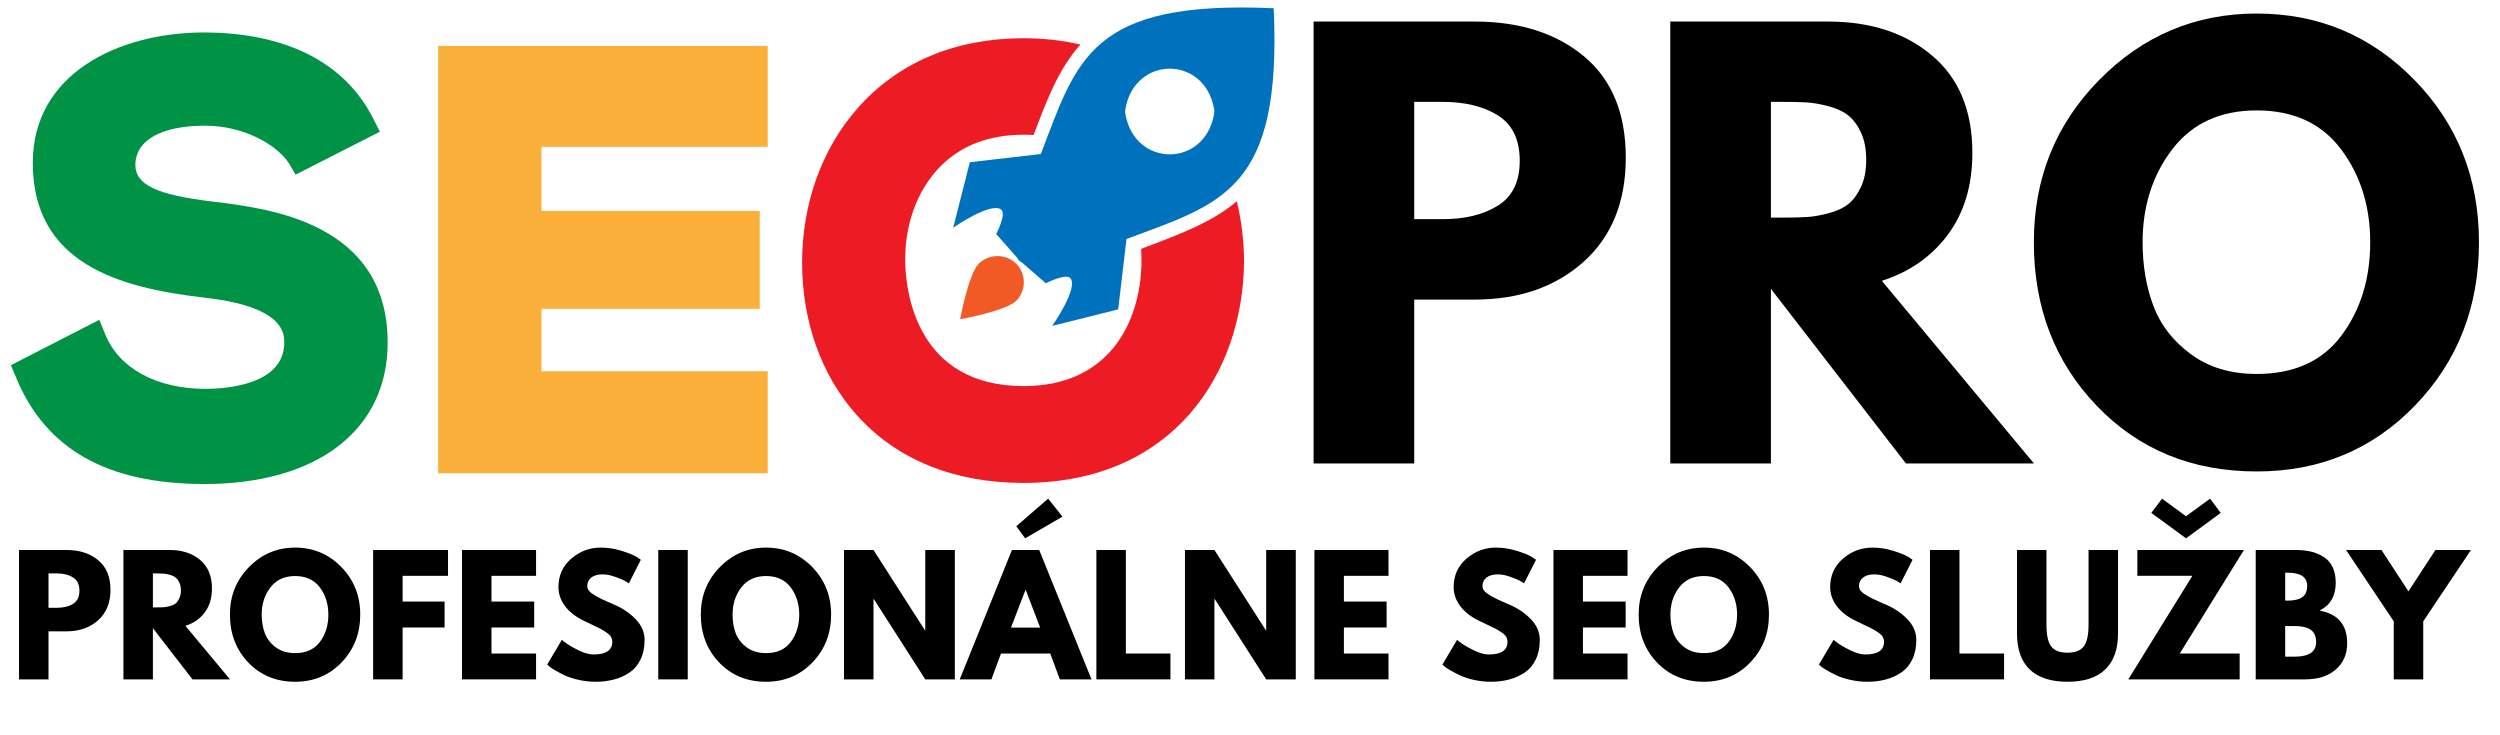
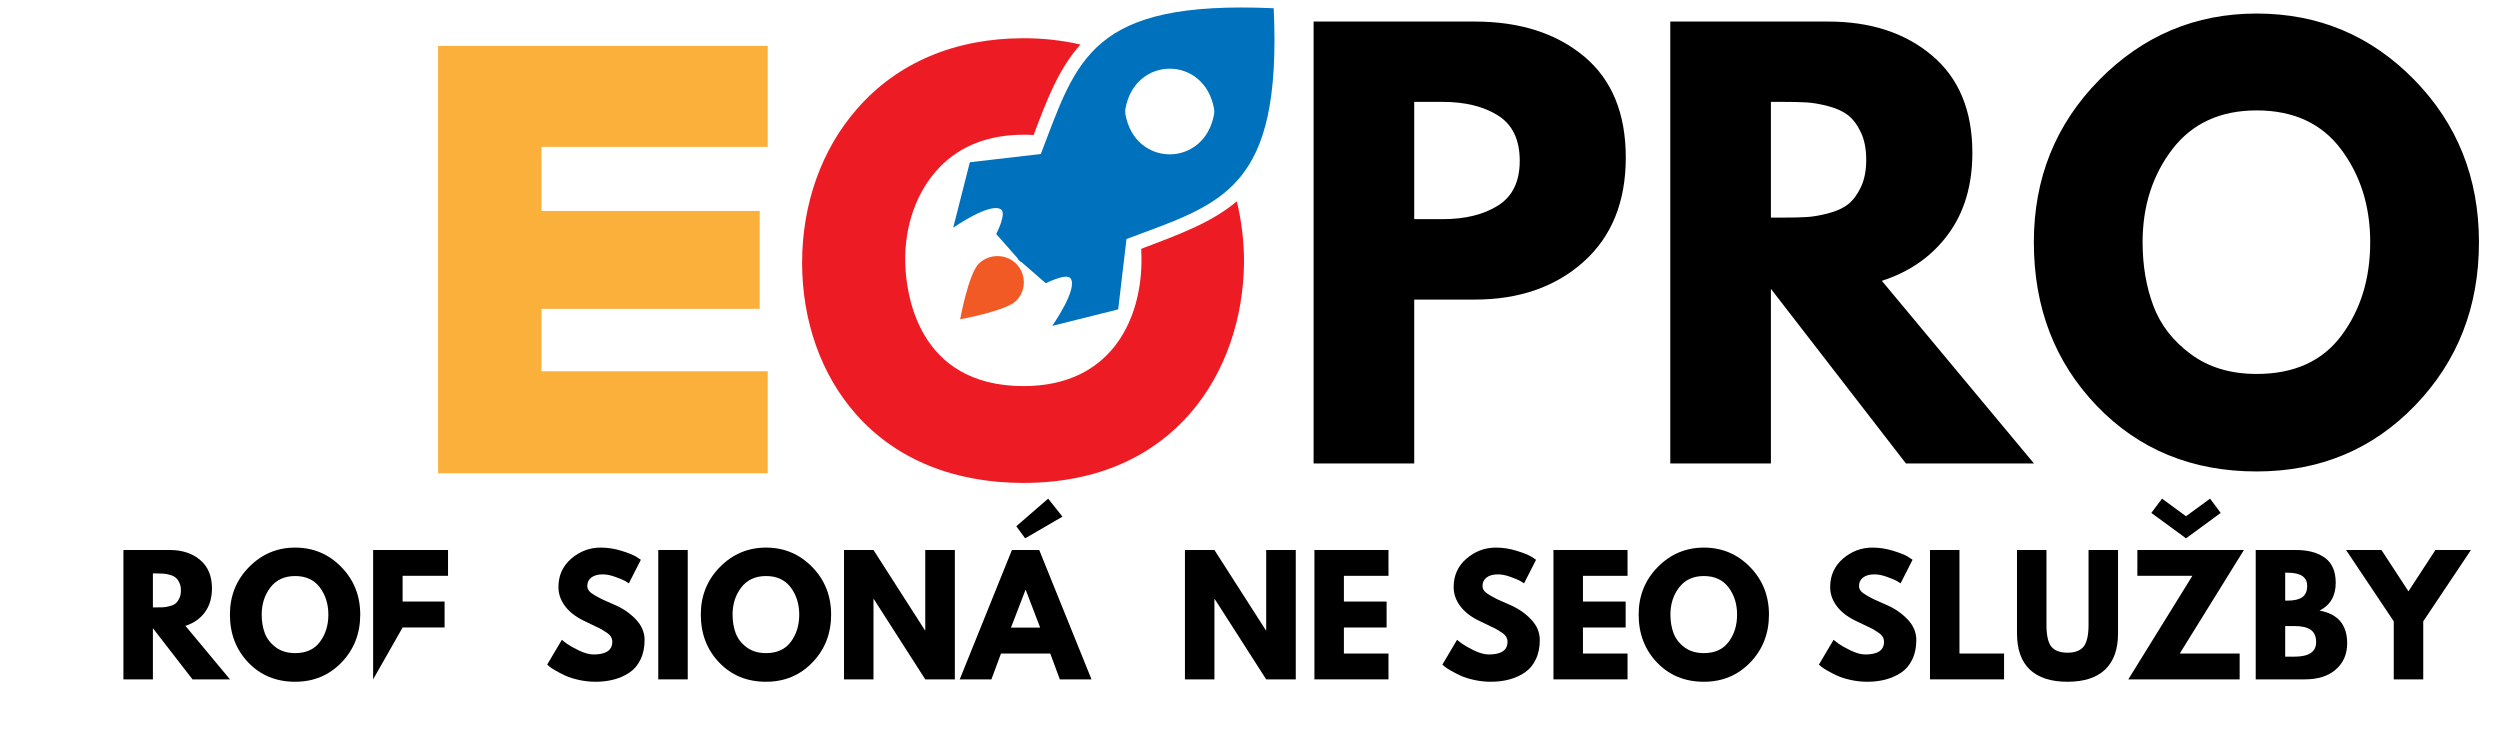
<svg xmlns="http://www.w3.org/2000/svg" width="500" viewBox="0 0 375 110.25" height="147" preserveAspectRatio="xMidYMid meet">
  <defs>
    <g />
    <clipPath id="8d240ab8dd">
      <path d="M 1.266 4 L 59 4 L 59 72.602 L 1.266 72.602 Z M 1.266 4 " clip-rule="nonzero" />
    </clipPath>
    <clipPath id="ceced59058">
      <path d="M 120 5 L 187 5 L 187 72.602 L 120 72.602 Z M 120 5 " clip-rule="nonzero" />
    </clipPath>
  </defs>
  <path fill="#0071bc" d="M 191.055 1.238 C 163.566 0 161.57 8.867 156.125 23.102 L 145.477 24.336 L 142.98 34.156 C 142.98 34.156 148.598 30.238 150.176 31.434 C 151.008 32.094 149.43 35.105 149.43 35.105 L 152.672 38.773 L 152.629 38.816 L 152.879 39.062 L 153.129 39.312 L 153.172 39.27 L 156.871 42.488 C 156.871 42.488 159.949 40.922 160.574 41.746 C 161.777 43.273 157.828 48.883 157.828 48.883 L 167.727 46.406 L 168.973 35.848 C 183.363 30.484 192.301 28.504 191.055 1.238 Z M 182.113 17.117 C 180.699 25.164 170.223 25.164 168.809 17.117 C 168.766 16.871 168.766 16.582 168.809 16.336 C 170.223 8.293 180.699 8.293 182.113 16.336 C 182.156 16.582 182.156 16.832 182.113 17.117 Z M 182.113 17.117 " fill-opacity="1" fill-rule="nonzero" />
  <path fill="#f15a24" d="M 146.809 39.559 C 148.348 38.031 150.883 38.031 152.422 39.559 C 153.961 41.086 153.961 43.602 152.422 45.129 C 150.883 46.652 144.023 47.891 144.023 47.891 C 144.023 47.891 145.27 41.086 146.809 39.559 Z M 146.809 39.559 " fill-opacity="1" fill-rule="nonzero" />
  <g clip-path="url(#8d240ab8dd)">
-     <path fill="#009245" d="M 58.148 51.398 C 58.148 64.473 47.625 72.602 30.66 72.602 C 16.062 72.602 6.789 67.363 2.383 56.555 L 1.633 54.781 L 14.898 47.973 L 15.773 50.121 C 17.852 55.277 23.508 58.328 30.824 58.328 C 33.613 58.328 42.637 57.832 42.637 51.398 C 42.637 50.035 42.637 45.953 30.535 44.633 C 17.852 43.148 4.918 39.559 4.918 24.422 C 4.918 11.055 17.727 4.949 30.41 4.867 C 42.969 4.867 51.828 9.406 56.066 17.945 L 56.984 19.758 L 44.34 26.195 L 43.344 24.504 C 41.598 21.781 36.648 18.852 30.742 18.852 C 24.215 18.852 20.305 21.039 20.305 24.75 C 20.305 27.719 23.547 29.246 31.906 30.238 C 40.434 31.27 58.148 33.414 58.148 51.398 Z M 58.148 51.398 " fill-opacity="1" fill-rule="nonzero" />
-   </g>
+     </g>
  <path fill="#fbb03b" d="M 65.715 6.891 L 115.16 6.891 L 115.16 22.027 L 81.227 22.027 L 81.227 31.641 L 113.957 31.641 L 113.957 46.324 L 81.227 46.324 L 81.227 55.688 L 115.16 55.688 L 115.16 70.992 L 65.715 70.992 Z M 65.715 6.891 " fill-opacity="1" fill-rule="nonzero" />
  <g clip-path="url(#ceced59058)">
    <path fill="#ed1c24" d="M 185.523 30.195 C 186.23 33.125 186.605 36.219 186.605 39.352 C 186.438 55.812 176.125 72.438 153.504 72.438 C 143.066 72.438 134.375 68.887 128.426 62.164 C 123.188 56.266 120.316 48.18 120.316 39.395 C 120.316 30.609 123.23 22.398 128.551 16.336 C 134.582 9.406 143.23 5.734 153.547 5.734 C 156.539 5.734 159.41 6.062 162.07 6.684 C 158.828 10.27 157.039 14.934 155.043 20.254 C 154.543 20.211 154.043 20.211 153.547 20.211 C 148.348 20.211 144.148 21.82 141.027 24.996 C 137.535 28.547 135.621 33.867 135.789 39.559 C 135.914 43.848 137.535 57.914 153.547 57.914 C 166.352 57.914 171.051 48.387 171.219 39.477 C 171.219 38.773 171.219 38.031 171.176 37.332 L 171.801 37.086 C 177.164 35.062 181.863 33.289 185.523 30.195 Z M 185.523 30.195 " fill-opacity="1" fill-rule="nonzero" />
  </g>
  <g fill="#000000" fill-opacity="1">
    <g transform="translate(192.211, 69.515)">
      <g>
        <path d="M 4.828 -66.281 L 29 -66.281 C 35.75 -66.281 41.211 -64.539 45.391 -61.062 C 49.566 -57.582 51.656 -52.52 51.656 -45.875 C 51.656 -39.227 49.539 -34.016 45.312 -30.234 C 41.082 -26.461 35.645 -24.578 29 -24.578 L 19.922 -24.578 L 19.922 0 L 4.828 0 Z M 19.922 -36.641 L 24.188 -36.641 C 27.562 -36.641 30.332 -37.32 32.5 -38.688 C 34.664 -40.051 35.75 -42.285 35.75 -45.391 C 35.75 -48.555 34.664 -50.82 32.5 -52.188 C 30.332 -53.551 27.562 -54.234 24.188 -54.234 L 19.922 -54.234 Z M 19.922 -36.641 " />
      </g>
    </g>
  </g>
  <g fill="#000000" fill-opacity="1">
    <g transform="translate(245.714, 69.515)">
      <g>
        <path d="M 4.828 -66.281 L 28.516 -66.281 C 34.891 -66.281 40.086 -64.578 44.109 -61.172 C 48.129 -57.773 50.141 -52.914 50.141 -46.594 C 50.141 -41.719 48.922 -37.633 46.484 -34.344 C 44.047 -31.051 40.738 -28.734 36.562 -27.391 L 59.375 0 L 40.172 0 L 19.922 -26.188 L 19.922 0 L 4.828 0 Z M 19.922 -36.875 L 21.688 -36.875 C 23.082 -36.875 24.258 -36.898 25.219 -36.953 C 26.188 -37.004 27.285 -37.191 28.516 -37.516 C 29.754 -37.836 30.75 -38.289 31.5 -38.875 C 32.25 -39.469 32.891 -40.328 33.422 -41.453 C 33.953 -42.578 34.219 -43.941 34.219 -45.547 C 34.219 -47.16 33.953 -48.531 33.422 -49.656 C 32.891 -50.781 32.25 -51.633 31.5 -52.219 C 30.75 -52.812 29.754 -53.27 28.516 -53.594 C 27.285 -53.914 26.188 -54.102 25.219 -54.156 C 24.258 -54.207 23.082 -54.234 21.688 -54.234 L 19.922 -54.234 Z M 19.922 -36.875 " />
      </g>
    </g>
  </g>
  <g fill="#000000" fill-opacity="1">
    <g transform="translate(303.234, 69.515)">
      <g>
        <path d="M 1.844 -33.188 C 1.844 -42.77 5.109 -50.879 11.641 -57.516 C 18.18 -64.16 26.055 -67.484 35.266 -67.484 C 44.535 -67.484 52.41 -64.176 58.891 -57.562 C 65.367 -50.945 68.609 -42.82 68.609 -33.188 C 68.609 -23.488 65.422 -15.332 59.047 -8.719 C 52.672 -2.102 44.742 1.203 35.266 1.203 C 25.578 1.203 17.582 -2.078 11.281 -8.641 C 4.988 -15.203 1.844 -23.383 1.844 -33.188 Z M 18.156 -33.188 C 18.156 -29.695 18.691 -26.52 19.766 -23.656 C 20.836 -20.789 22.711 -18.367 25.391 -16.391 C 28.066 -14.41 31.359 -13.422 35.266 -13.422 C 40.891 -13.422 45.133 -15.348 48 -19.203 C 50.863 -23.055 52.297 -27.719 52.297 -33.188 C 52.297 -38.594 50.836 -43.238 47.922 -47.125 C 45.004 -51.008 40.785 -52.953 35.266 -52.953 C 29.805 -52.953 25.586 -51.008 22.609 -47.125 C 19.641 -43.238 18.156 -38.594 18.156 -33.188 Z M 18.156 -33.188 " />
      </g>
    </g>
  </g>
  <g fill="#000000" fill-opacity="1">
    <g transform="translate(1.447, 101.905)">
      <g>
-         <path d="M 1.406 -19.406 L 8.5 -19.406 C 10.469 -19.406 12.062 -18.895 13.281 -17.875 C 14.508 -16.863 15.125 -15.383 15.125 -13.438 C 15.125 -11.488 14.504 -9.961 13.266 -8.859 C 12.023 -7.754 10.438 -7.203 8.5 -7.203 L 5.828 -7.203 L 5.828 0 L 1.406 0 Z M 5.828 -10.734 L 7.078 -10.734 C 8.066 -10.734 8.879 -10.93 9.516 -11.328 C 10.148 -11.734 10.469 -12.391 10.469 -13.297 C 10.469 -14.223 10.148 -14.883 9.516 -15.281 C 8.879 -15.688 8.066 -15.891 7.078 -15.891 L 5.828 -15.891 Z M 5.828 -10.734 " />
-       </g>
+         </g>
    </g>
  </g>
  <g fill="#000000" fill-opacity="1">
    <g transform="translate(17.107, 101.905)">
      <g>
        <path d="M 1.406 -19.406 L 8.359 -19.406 C 10.223 -19.406 11.742 -18.906 12.922 -17.906 C 14.098 -16.914 14.688 -15.492 14.688 -13.641 C 14.688 -12.211 14.328 -11.016 13.609 -10.047 C 12.898 -9.086 11.93 -8.414 10.703 -8.031 L 17.391 0 L 11.766 0 L 5.828 -7.672 L 5.828 0 L 1.406 0 Z M 5.828 -10.797 L 6.359 -10.797 C 6.766 -10.797 7.109 -10.801 7.391 -10.812 C 7.672 -10.832 7.988 -10.891 8.344 -10.984 C 8.707 -11.078 9 -11.207 9.219 -11.375 C 9.438 -11.551 9.625 -11.805 9.781 -12.141 C 9.945 -12.473 10.031 -12.875 10.031 -13.344 C 10.031 -13.812 9.945 -14.207 9.781 -14.531 C 9.625 -14.863 9.438 -15.113 9.219 -15.281 C 9 -15.457 8.707 -15.594 8.344 -15.688 C 7.988 -15.789 7.672 -15.848 7.391 -15.859 C 7.109 -15.879 6.766 -15.891 6.359 -15.891 L 5.828 -15.891 Z M 5.828 -10.797 " />
      </g>
    </g>
  </g>
  <g fill="#000000" fill-opacity="1">
    <g transform="translate(33.942, 101.905)">
      <g>
        <path d="M 0.547 -9.719 C 0.547 -12.531 1.5 -14.906 3.406 -16.844 C 5.32 -18.789 7.629 -19.766 10.328 -19.766 C 13.047 -19.766 15.352 -18.797 17.25 -16.859 C 19.145 -14.922 20.094 -12.539 20.094 -9.719 C 20.094 -6.875 19.16 -4.484 17.297 -2.547 C 15.43 -0.609 13.109 0.359 10.328 0.359 C 7.492 0.359 5.156 -0.598 3.312 -2.516 C 1.469 -4.441 0.547 -6.844 0.547 -9.719 Z M 5.312 -9.719 C 5.312 -8.695 5.469 -7.766 5.781 -6.922 C 6.102 -6.086 6.656 -5.379 7.438 -4.797 C 8.219 -4.223 9.18 -3.938 10.328 -3.938 C 11.973 -3.938 13.211 -4.5 14.047 -5.625 C 14.891 -6.75 15.312 -8.113 15.312 -9.719 C 15.312 -11.301 14.883 -12.66 14.031 -13.797 C 13.176 -14.93 11.941 -15.5 10.328 -15.5 C 8.734 -15.5 7.5 -14.93 6.625 -13.797 C 5.75 -12.66 5.312 -11.301 5.312 -9.719 Z M 5.312 -9.719 " />
      </g>
    </g>
  </g>
  <g fill="#000000" fill-opacity="1">
    <g transform="translate(54.563, 101.905)">
      <g>
-         <path d="M 12.641 -19.406 L 12.641 -15.531 L 5.828 -15.531 L 5.828 -11.672 L 12.125 -11.672 L 12.125 -7.781 L 5.828 -7.781 L 5.828 0 L 1.406 0 L 1.406 -19.406 Z M 12.641 -19.406 " />
+         <path d="M 12.641 -19.406 L 12.641 -15.531 L 5.828 -15.531 L 5.828 -11.672 L 12.125 -11.672 L 12.125 -7.781 L 5.828 -7.781 L 1.406 0 L 1.406 -19.406 Z M 12.641 -19.406 " />
      </g>
    </g>
  </g>
  <g fill="#000000" fill-opacity="1">
    <g transform="translate(67.894, 101.905)">
      <g>
-         <path d="M 12.516 -19.406 L 12.516 -15.531 L 5.828 -15.531 L 5.828 -11.672 L 12.234 -11.672 L 12.234 -7.781 L 5.828 -7.781 L 5.828 -3.875 L 12.516 -3.875 L 12.516 0 L 1.406 0 L 1.406 -19.406 Z M 12.516 -19.406 " />
-       </g>
+         </g>
    </g>
  </g>
  <g fill="#000000" fill-opacity="1">
    <g transform="translate(81.532, 101.905)">
      <g>
        <path d="M 8.562 -19.766 C 9.613 -19.766 10.641 -19.609 11.641 -19.297 C 12.648 -18.992 13.398 -18.695 13.891 -18.406 L 14.594 -17.938 L 12.797 -14.406 C 12.66 -14.5 12.469 -14.617 12.219 -14.766 C 11.969 -14.91 11.492 -15.109 10.797 -15.359 C 10.109 -15.617 9.469 -15.75 8.875 -15.75 C 8.133 -15.75 7.562 -15.586 7.156 -15.266 C 6.758 -14.953 6.562 -14.531 6.562 -14 C 6.562 -13.727 6.656 -13.477 6.844 -13.25 C 7.031 -13.031 7.352 -12.789 7.812 -12.531 C 8.27 -12.27 8.672 -12.062 9.016 -11.906 C 9.359 -11.75 9.891 -11.516 10.609 -11.203 C 11.867 -10.672 12.941 -9.941 13.828 -9.016 C 14.711 -8.098 15.156 -7.062 15.156 -5.906 C 15.156 -4.789 14.953 -3.816 14.547 -2.984 C 14.148 -2.148 13.602 -1.5 12.906 -1.031 C 12.207 -0.562 11.43 -0.211 10.578 0.016 C 9.734 0.242 8.816 0.359 7.828 0.359 C 6.984 0.359 6.156 0.27 5.344 0.094 C 4.531 -0.082 3.848 -0.297 3.297 -0.547 C 2.742 -0.805 2.25 -1.062 1.812 -1.312 C 1.375 -1.562 1.051 -1.773 0.844 -1.953 L 0.547 -2.219 L 2.75 -5.938 C 2.938 -5.77 3.195 -5.566 3.531 -5.328 C 3.863 -5.086 4.445 -4.758 5.281 -4.344 C 6.125 -3.938 6.863 -3.734 7.5 -3.734 C 9.375 -3.734 10.312 -4.367 10.312 -5.641 C 10.312 -5.91 10.242 -6.16 10.109 -6.391 C 9.973 -6.617 9.734 -6.844 9.391 -7.062 C 9.055 -7.289 8.758 -7.473 8.5 -7.609 C 8.25 -7.742 7.828 -7.945 7.234 -8.219 C 6.648 -8.5 6.219 -8.707 5.938 -8.844 C 4.758 -9.426 3.848 -10.148 3.203 -11.016 C 2.555 -11.891 2.234 -12.832 2.234 -13.844 C 2.234 -15.582 2.875 -17.004 4.156 -18.109 C 5.445 -19.211 6.914 -19.766 8.562 -19.766 Z M 8.562 -19.766 " />
      </g>
    </g>
  </g>
  <g fill="#000000" fill-opacity="1">
    <g transform="translate(97.333, 101.905)">
      <g>
        <path d="M 5.828 -19.406 L 5.828 0 L 1.406 0 L 1.406 -19.406 Z M 5.828 -19.406 " />
      </g>
    </g>
  </g>
  <g fill="#000000" fill-opacity="1">
    <g transform="translate(104.574, 101.905)">
      <g>
        <path d="M 0.547 -9.719 C 0.547 -12.531 1.5 -14.906 3.406 -16.844 C 5.32 -18.789 7.629 -19.766 10.328 -19.766 C 13.047 -19.766 15.352 -18.797 17.25 -16.859 C 19.145 -14.922 20.094 -12.539 20.094 -9.719 C 20.094 -6.875 19.16 -4.484 17.297 -2.547 C 15.43 -0.609 13.109 0.359 10.328 0.359 C 7.492 0.359 5.156 -0.598 3.312 -2.516 C 1.469 -4.441 0.547 -6.844 0.547 -9.719 Z M 5.312 -9.719 C 5.312 -8.695 5.469 -7.766 5.781 -6.922 C 6.102 -6.086 6.656 -5.379 7.438 -4.797 C 8.219 -4.223 9.18 -3.938 10.328 -3.938 C 11.973 -3.938 13.211 -4.5 14.047 -5.625 C 14.891 -6.75 15.312 -8.113 15.312 -9.719 C 15.312 -11.301 14.883 -12.66 14.031 -13.797 C 13.176 -14.93 11.941 -15.5 10.328 -15.5 C 8.734 -15.5 7.5 -14.93 6.625 -13.797 C 5.75 -12.66 5.312 -11.301 5.312 -9.719 Z M 5.312 -9.719 " />
      </g>
    </g>
  </g>
  <g fill="#000000" fill-opacity="1">
    <g transform="translate(125.195, 101.905)">
      <g>
        <path d="M 5.828 -12.047 L 5.828 0 L 1.406 0 L 1.406 -19.406 L 5.828 -19.406 L 13.547 -7.359 L 13.594 -7.359 L 13.594 -19.406 L 18.031 -19.406 L 18.031 0 L 13.594 0 L 5.875 -12.047 Z M 5.828 -12.047 " />
      </g>
    </g>
  </g>
  <g fill="#000000" fill-opacity="1">
    <g transform="translate(144.617, 101.905)">
      <g>
        <path d="M 7.828 -22.969 L 12.609 -27.109 L 14.75 -24.406 L 9.156 -21.156 Z M 11.266 -19.406 L 19.109 0 L 14.359 0 L 12.922 -3.875 L 5.531 -3.875 L 4.094 0 L -0.656 0 L 7.172 -19.406 Z M 11.406 -7.766 L 9.25 -13.406 L 9.203 -13.406 L 7.031 -7.766 Z M 11.406 -7.766 " />
      </g>
    </g>
  </g>
  <g fill="#000000" fill-opacity="1">
    <g transform="translate(163.051, 101.905)">
      <g>
-         <path d="M 5.828 -19.406 L 5.828 -3.875 L 12.516 -3.875 L 12.516 0 L 1.406 0 L 1.406 -19.406 Z M 5.828 -19.406 " />
-       </g>
+         </g>
    </g>
  </g>
  <g fill="#000000" fill-opacity="1">
    <g transform="translate(176.335, 101.905)">
      <g>
        <path d="M 5.828 -12.047 L 5.828 0 L 1.406 0 L 1.406 -19.406 L 5.828 -19.406 L 13.547 -7.359 L 13.594 -7.359 L 13.594 -19.406 L 18.031 -19.406 L 18.031 0 L 13.594 0 L 5.875 -12.047 Z M 5.828 -12.047 " />
      </g>
    </g>
  </g>
  <g fill="#000000" fill-opacity="1">
    <g transform="translate(195.757, 101.905)">
      <g>
        <path d="M 12.516 -19.406 L 12.516 -15.531 L 5.828 -15.531 L 5.828 -11.672 L 12.234 -11.672 L 12.234 -7.781 L 5.828 -7.781 L 5.828 -3.875 L 12.516 -3.875 L 12.516 0 L 1.406 0 L 1.406 -19.406 Z M 12.516 -19.406 " />
      </g>
    </g>
  </g>
  <g fill="#000000" fill-opacity="1">
    <g transform="translate(209.394, 101.905)">
      <g />
    </g>
  </g>
  <g fill="#000000" fill-opacity="1">
    <g transform="translate(215.813, 101.905)">
      <g>
        <path d="M 8.562 -19.766 C 9.613 -19.766 10.641 -19.609 11.641 -19.297 C 12.648 -18.992 13.398 -18.695 13.891 -18.406 L 14.594 -17.938 L 12.797 -14.406 C 12.66 -14.5 12.469 -14.617 12.219 -14.766 C 11.969 -14.91 11.492 -15.109 10.797 -15.359 C 10.109 -15.617 9.469 -15.75 8.875 -15.75 C 8.133 -15.75 7.562 -15.586 7.156 -15.266 C 6.758 -14.953 6.562 -14.531 6.562 -14 C 6.562 -13.727 6.656 -13.477 6.844 -13.25 C 7.031 -13.031 7.352 -12.789 7.812 -12.531 C 8.27 -12.27 8.672 -12.062 9.016 -11.906 C 9.359 -11.75 9.891 -11.516 10.609 -11.203 C 11.867 -10.672 12.941 -9.941 13.828 -9.016 C 14.711 -8.098 15.156 -7.062 15.156 -5.906 C 15.156 -4.789 14.953 -3.816 14.547 -2.984 C 14.148 -2.148 13.602 -1.5 12.906 -1.031 C 12.207 -0.562 11.43 -0.211 10.578 0.016 C 9.734 0.242 8.816 0.359 7.828 0.359 C 6.984 0.359 6.156 0.27 5.344 0.094 C 4.531 -0.082 3.848 -0.297 3.297 -0.547 C 2.742 -0.805 2.25 -1.062 1.812 -1.312 C 1.375 -1.562 1.051 -1.773 0.844 -1.953 L 0.547 -2.219 L 2.75 -5.938 C 2.938 -5.77 3.195 -5.566 3.531 -5.328 C 3.863 -5.086 4.445 -4.758 5.281 -4.344 C 6.125 -3.938 6.863 -3.734 7.5 -3.734 C 9.375 -3.734 10.312 -4.367 10.312 -5.641 C 10.312 -5.91 10.242 -6.16 10.109 -6.391 C 9.973 -6.617 9.734 -6.844 9.391 -7.062 C 9.055 -7.289 8.758 -7.473 8.5 -7.609 C 8.25 -7.742 7.828 -7.945 7.234 -8.219 C 6.648 -8.5 6.219 -8.707 5.938 -8.844 C 4.758 -9.426 3.848 -10.148 3.203 -11.016 C 2.555 -11.891 2.234 -12.832 2.234 -13.844 C 2.234 -15.582 2.875 -17.004 4.156 -18.109 C 5.445 -19.211 6.914 -19.766 8.562 -19.766 Z M 8.562 -19.766 " />
      </g>
    </g>
  </g>
  <g fill="#000000" fill-opacity="1">
    <g transform="translate(231.614, 101.905)">
      <g>
        <path d="M 12.516 -19.406 L 12.516 -15.531 L 5.828 -15.531 L 5.828 -11.672 L 12.234 -11.672 L 12.234 -7.781 L 5.828 -7.781 L 5.828 -3.875 L 12.516 -3.875 L 12.516 0 L 1.406 0 L 1.406 -19.406 Z M 12.516 -19.406 " />
      </g>
    </g>
  </g>
  <g fill="#000000" fill-opacity="1">
    <g transform="translate(245.251, 101.905)">
      <g>
        <path d="M 0.547 -9.719 C 0.547 -12.531 1.5 -14.906 3.406 -16.844 C 5.32 -18.789 7.629 -19.766 10.328 -19.766 C 13.047 -19.766 15.352 -18.797 17.25 -16.859 C 19.145 -14.922 20.094 -12.539 20.094 -9.719 C 20.094 -6.875 19.16 -4.484 17.297 -2.547 C 15.43 -0.609 13.109 0.359 10.328 0.359 C 7.492 0.359 5.156 -0.598 3.312 -2.516 C 1.469 -4.441 0.547 -6.844 0.547 -9.719 Z M 5.312 -9.719 C 5.312 -8.695 5.469 -7.766 5.781 -6.922 C 6.102 -6.086 6.656 -5.379 7.438 -4.797 C 8.219 -4.223 9.18 -3.938 10.328 -3.938 C 11.973 -3.938 13.211 -4.5 14.047 -5.625 C 14.891 -6.75 15.312 -8.113 15.312 -9.719 C 15.312 -11.301 14.883 -12.66 14.031 -13.797 C 13.176 -14.93 11.941 -15.5 10.328 -15.5 C 8.734 -15.5 7.5 -14.93 6.625 -13.797 C 5.75 -12.66 5.312 -11.301 5.312 -9.719 Z M 5.312 -9.719 " />
      </g>
    </g>
  </g>
  <g fill="#000000" fill-opacity="1">
    <g transform="translate(265.872, 101.905)">
      <g />
    </g>
  </g>
  <g fill="#000000" fill-opacity="1">
    <g transform="translate(272.291, 101.905)">
      <g>
        <path d="M 8.562 -19.766 C 9.613 -19.766 10.641 -19.609 11.641 -19.297 C 12.648 -18.992 13.398 -18.695 13.891 -18.406 L 14.594 -17.938 L 12.797 -14.406 C 12.66 -14.5 12.469 -14.617 12.219 -14.766 C 11.969 -14.91 11.492 -15.109 10.797 -15.359 C 10.109 -15.617 9.469 -15.75 8.875 -15.75 C 8.133 -15.75 7.562 -15.586 7.156 -15.266 C 6.758 -14.953 6.562 -14.531 6.562 -14 C 6.562 -13.727 6.656 -13.477 6.844 -13.25 C 7.031 -13.031 7.352 -12.789 7.812 -12.531 C 8.27 -12.27 8.672 -12.062 9.016 -11.906 C 9.359 -11.75 9.891 -11.516 10.609 -11.203 C 11.867 -10.672 12.941 -9.941 13.828 -9.016 C 14.711 -8.098 15.156 -7.062 15.156 -5.906 C 15.156 -4.789 14.953 -3.816 14.547 -2.984 C 14.148 -2.148 13.602 -1.5 12.906 -1.031 C 12.207 -0.562 11.43 -0.211 10.578 0.016 C 9.734 0.242 8.816 0.359 7.828 0.359 C 6.984 0.359 6.156 0.27 5.344 0.094 C 4.531 -0.082 3.848 -0.297 3.297 -0.547 C 2.742 -0.805 2.25 -1.062 1.812 -1.312 C 1.375 -1.562 1.051 -1.773 0.844 -1.953 L 0.547 -2.219 L 2.75 -5.938 C 2.938 -5.77 3.195 -5.566 3.531 -5.328 C 3.863 -5.086 4.445 -4.758 5.281 -4.344 C 6.125 -3.938 6.863 -3.734 7.5 -3.734 C 9.375 -3.734 10.312 -4.367 10.312 -5.641 C 10.312 -5.91 10.242 -6.16 10.109 -6.391 C 9.973 -6.617 9.734 -6.844 9.391 -7.062 C 9.055 -7.289 8.758 -7.473 8.5 -7.609 C 8.25 -7.742 7.828 -7.945 7.234 -8.219 C 6.648 -8.5 6.219 -8.707 5.938 -8.844 C 4.758 -9.426 3.848 -10.148 3.203 -11.016 C 2.555 -11.891 2.234 -12.832 2.234 -13.844 C 2.234 -15.582 2.875 -17.004 4.156 -18.109 C 5.445 -19.211 6.914 -19.766 8.562 -19.766 Z M 8.562 -19.766 " />
      </g>
    </g>
  </g>
  <g fill="#000000" fill-opacity="1">
    <g transform="translate(288.092, 101.905)">
      <g>
        <path d="M 5.828 -19.406 L 5.828 -3.875 L 12.516 -3.875 L 12.516 0 L 1.406 0 L 1.406 -19.406 Z M 5.828 -19.406 " />
      </g>
    </g>
  </g>
  <g fill="#000000" fill-opacity="1">
    <g transform="translate(301.376, 101.905)">
      <g>
        <path d="M 16.328 -19.406 L 16.328 -6.891 C 16.328 -4.504 15.68 -2.695 14.391 -1.469 C 13.109 -0.25 11.227 0.359 8.75 0.359 C 6.27 0.359 4.383 -0.25 3.094 -1.469 C 1.812 -2.695 1.172 -4.504 1.172 -6.891 L 1.172 -19.406 L 5.594 -19.406 L 5.594 -8.188 C 5.594 -6.613 5.836 -5.52 6.328 -4.906 C 6.828 -4.301 7.633 -4 8.75 -4 C 9.863 -4 10.664 -4.301 11.156 -4.906 C 11.656 -5.52 11.906 -6.613 11.906 -8.188 L 11.906 -19.406 Z M 16.328 -19.406 " />
      </g>
    </g>
  </g>
  <g fill="#000000" fill-opacity="1">
    <g transform="translate(318.87, 101.905)">
      <g>
        <path d="M 5.438 -27.109 L 9.031 -24.469 L 12.641 -27.109 L 14.234 -24.969 L 9.031 -21.156 L 3.828 -24.969 Z M 17.719 -19.406 L 8.094 -3.875 L 17.078 -3.875 L 17.078 0 L 0.375 0 L 9.984 -15.531 L 1.734 -15.531 L 1.734 -19.406 Z M 17.719 -19.406 " />
      </g>
    </g>
  </g>
  <g fill="#000000" fill-opacity="1">
    <g transform="translate(336.951, 101.905)">
      <g>
        <path d="M 1.406 -19.406 L 7.438 -19.406 C 9.258 -19.406 10.707 -19.016 11.781 -18.234 C 12.863 -17.461 13.406 -16.207 13.406 -14.469 C 13.406 -12.52 12.598 -11.133 10.984 -10.312 C 13.742 -9.82 15.125 -8.188 15.125 -5.406 C 15.125 -3.781 14.555 -2.473 13.422 -1.484 C 12.297 -0.492 10.75 0 8.781 0 L 1.406 0 Z M 5.828 -11.812 L 6.188 -11.812 C 7.176 -11.812 7.91 -11.984 8.391 -12.328 C 8.879 -12.672 9.125 -13.238 9.125 -14.031 C 9.125 -15.344 8.145 -16 6.188 -16 L 5.828 -16 Z M 5.828 -3.406 L 7.219 -3.406 C 9.383 -3.406 10.469 -4.129 10.469 -5.578 C 10.469 -6.441 10.195 -7.062 9.656 -7.438 C 9.113 -7.812 8.301 -8 7.219 -8 L 5.828 -8 Z M 5.828 -3.406 " />
      </g>
    </g>
  </g>
  <g fill="#000000" fill-opacity="1">
    <g transform="translate(352.611, 101.905)">
      <g>
        <path d="M -0.703 -19.406 L 4.609 -19.406 L 8.656 -13.203 L 12.703 -19.406 L 18.031 -19.406 L 10.875 -8.703 L 10.875 0 L 6.453 0 L 6.453 -8.703 Z M -0.703 -19.406 " />
      </g>
    </g>
  </g>
</svg>